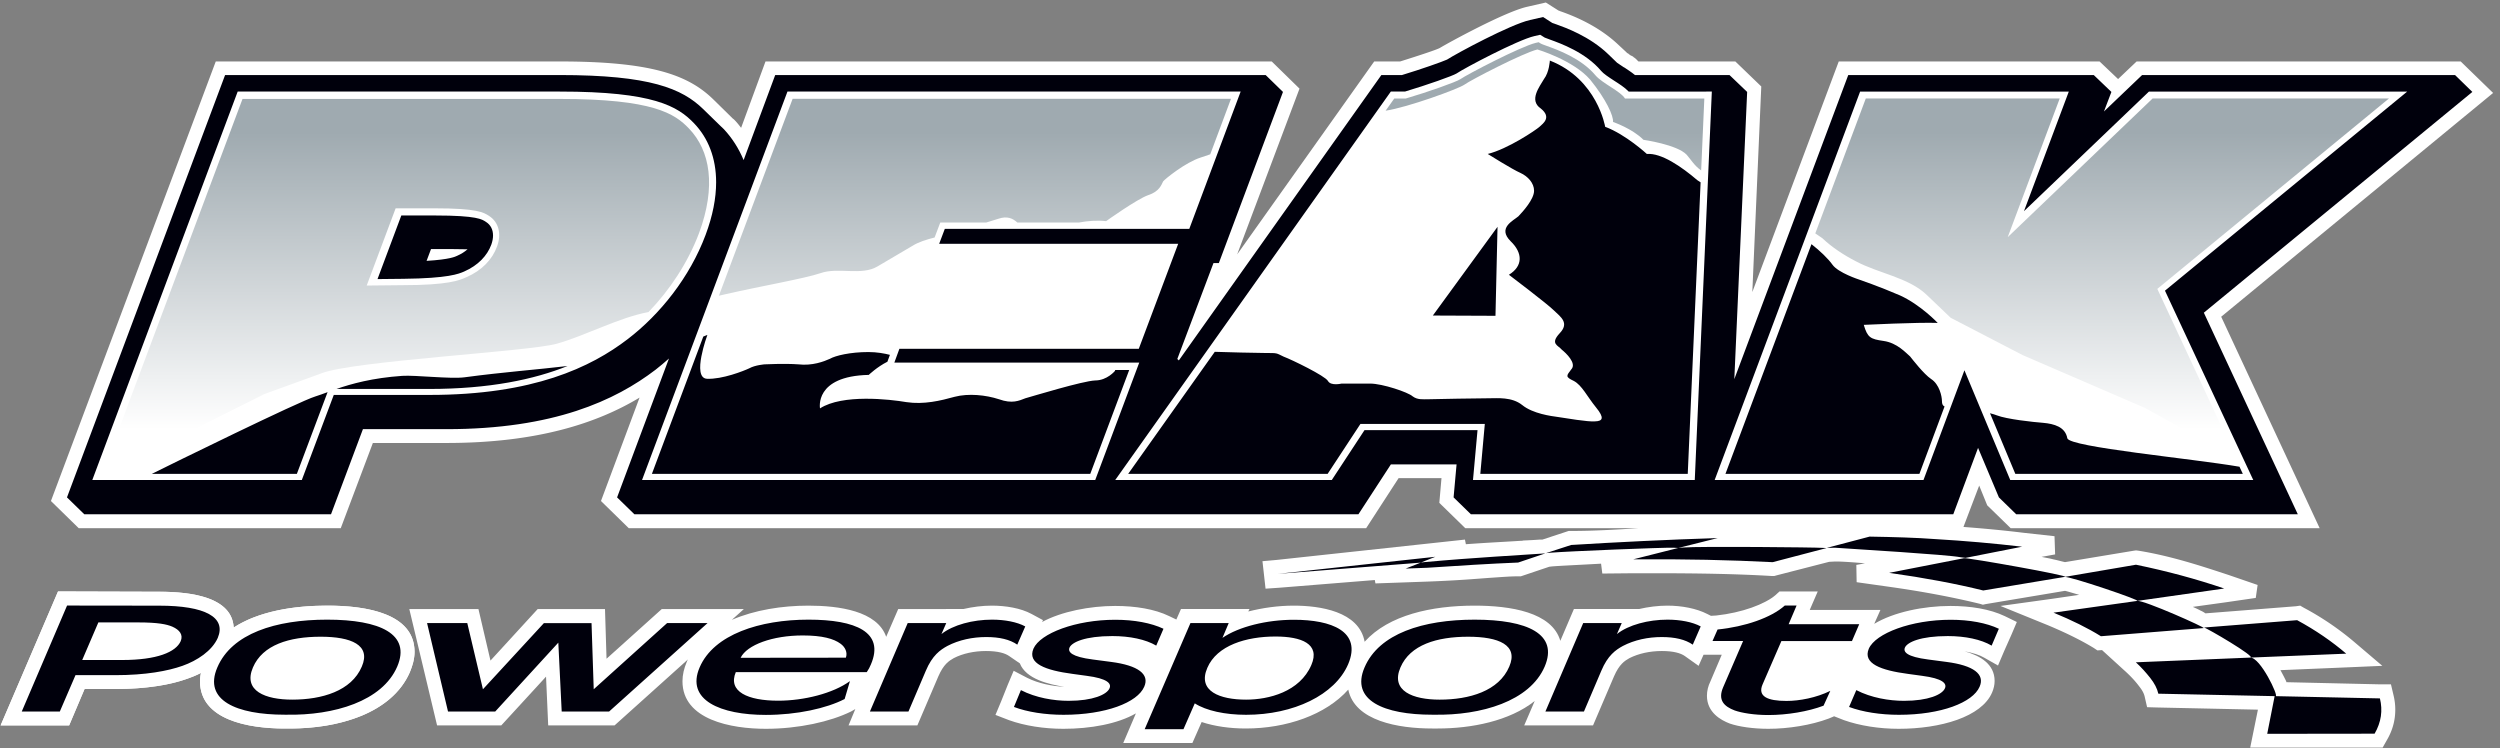
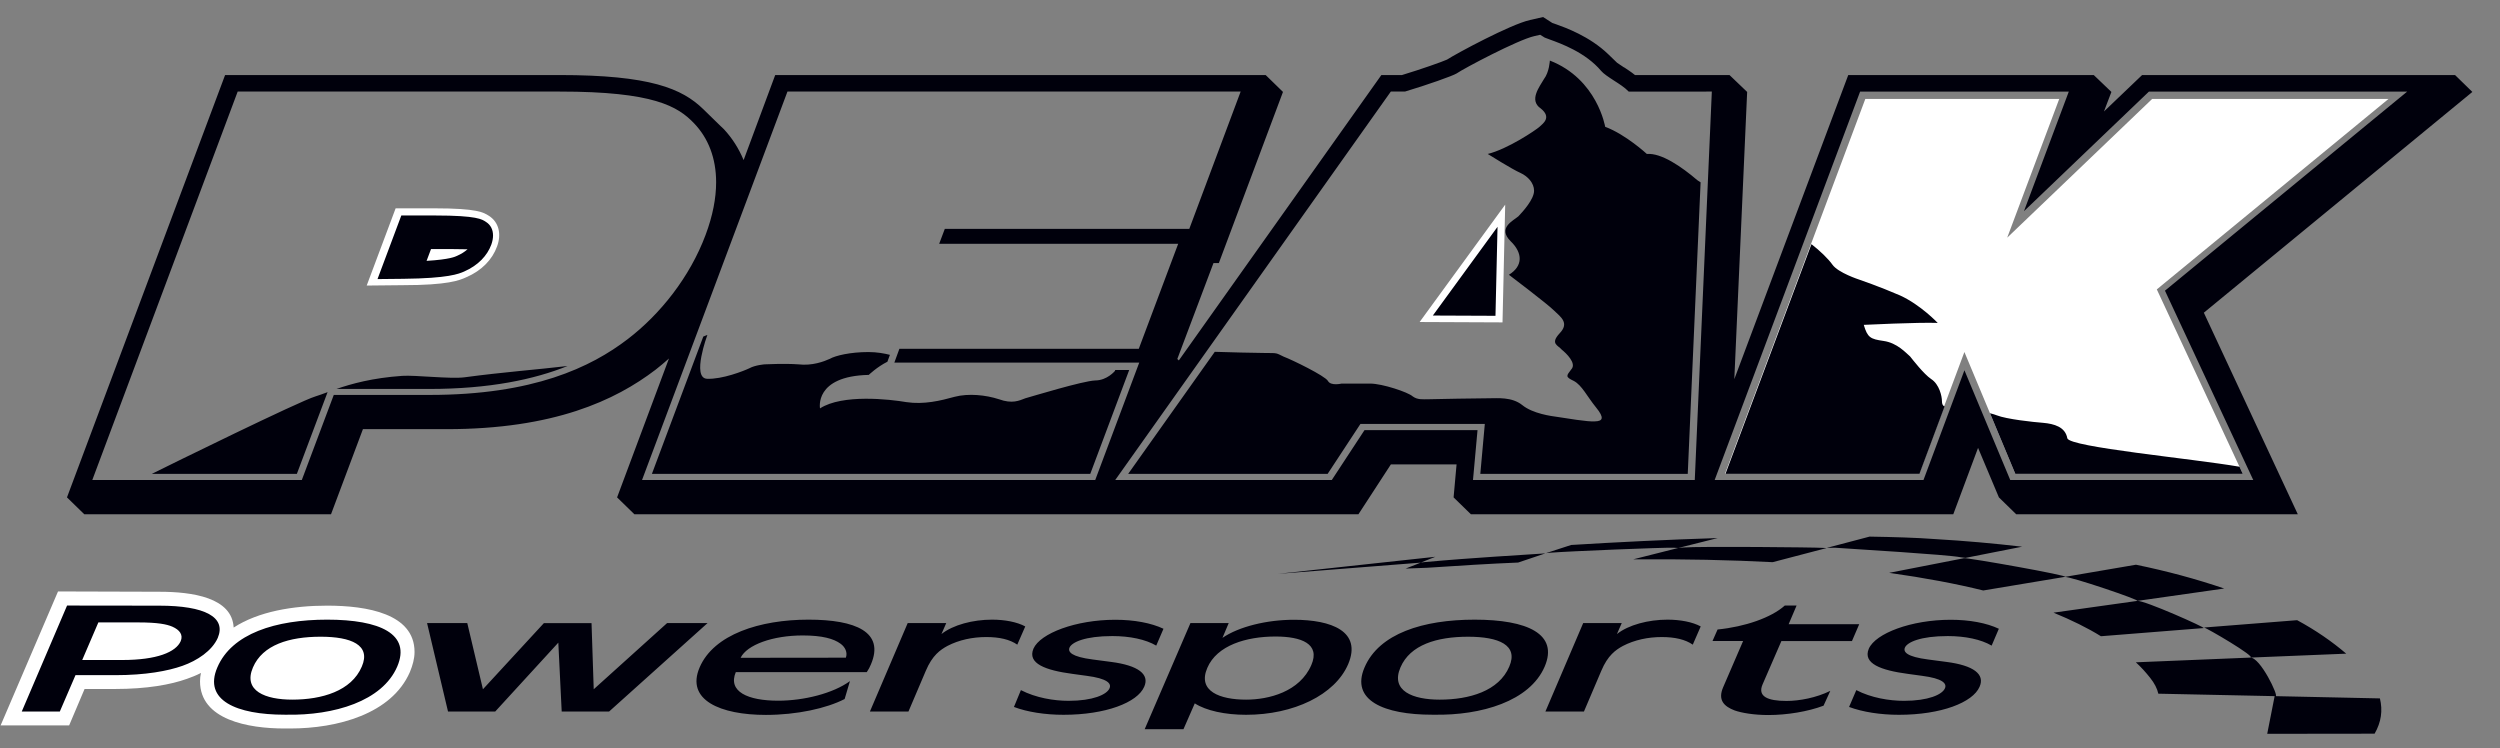
<svg xmlns="http://www.w3.org/2000/svg" xml:space="preserve" width="775.587" height="232.133">
  <rect width="100%" height="100%" fill="#808080" stroke="none" />
  <defs>
    <linearGradient id="b" x1="303.082" x2="303.082" y1="69.389" y2="160.917" gradientTransform="scale(10)" gradientUnits="userSpaceOnUse" spreadMethod="pad">
      <stop offset="0" style="stop-opacity:1;stop-color:#fff" />
      <stop offset=".054" style="stop-opacity:1;stop-color:#fff" />
      <stop offset=".811" style="stop-opacity:1;stop-color:#9faab0" />
      <stop offset="1" style="stop-opacity:1;stop-color:#9faab0" />
    </linearGradient>
    <clipPath id="a" clipPathUnits="userSpaceOnUse">
      <path d="m855.359 1079.28 67.489 180.16h89.902c101.59 0 115.16-9.64 127.74-17.53 23.31-14.85 29.65-42.81 18.85-71.64-10.8-29.78-35.09-56-71.96-71.72-15.27-7.03-42.23-18.4-148.372-18.4zM245.141 640.078l371.543 186.164 132.699 48.18c73.742 29.223 483.937 50.707 549.157 69.109 65.86 18.403 145.12 61.129 214.15 73.929 49.46 51.1 91.69 114.84 117.84 184.03 40.44 109.31 26.07 192.4-23.39 243.98-33.3 34.99-83.65 69.11-301.3 69.11H565.684L238.32 640.078zM2372.95 1226.36h144.23c20.22 3.79 41.66 5.45 62.93 3.16 0 0 72.12 51.57 98.19 60.66 26.15 8.37 31.1 24.72 34.76 31.99 4.95 6.24 52.22 44.31 87.06 55.52 6.01 1.9 13.88 4.66 22.9 7.74l48.4 129.53H1848.89l-172.01-459.44 16.41 3.79c77.55 17.77 184.75 36.57 220.65 48.89 41.33 14.61 95.83-6.71 133.1 15.8l80.89 47.63c14.86 9.39 33.21 14.92 52.14 19.74l13.23 34.99h107.36l28.59 8.85c19.9 6.71 32.89 1.02 43.7-8.85m859.13 260.8c50.76 7.51 169.65 50.71 183.94 60.82 13.48 10.03 136.77 74.01 170.14 81.99 0 0 83.41-24.8 122.96-70.3 37.43-46.12 54.81-84.83 53.43-98.81 0 0 44.83-15.24 70.9-41.62 0 0 78.37-11.13 100.7-34.67 9.67-10.98 18.36-26.14 33.95-36.73l7.39 167.68h-185.08c-9.34 16.43-53.11 35.46-68.87 54.11-33.29 39.8-88.11 59.39-113.86 68.71-8.12 3-12.26 4.42-13.39 5.21l-5.29 3.32-6.98-1.58c-35.57-8.69-160.56-73.93-175.74-84.67-9.34-6.48-75.85-29.94-127.26-45.1h-26.8zm1002.24-286.25 16.41-11.14c22.25-21.16 49.7-39.17 78.2-53.86 52.38-28.12 121.82-37.6 164.21-77.4l57.01-54.42 167.7-86.965L5003.8 793.52l212.93-118.161-184.59 396.101 540.47 444.28h-551.35l-338.08-323.6 121.33 323.6h-452.35z" style="clip-rule:evenodd" />
    </clipPath>
  </defs>
-   <path d="M3789.98 1514.63h185.1l-38.51-874.497h-483.99l10.53 116.344h-290.1l-76.52-116.344h-465.17l620.43 874.497h26.87c51.38 15.17 118 38.62 127.28 45.1 15.23 10.74 140.16 75.98 175.7 84.67l7.06 1.58 5.2-3.32c1.23-.78 5.32-2.21 13.49-5.21 25.63-9.32 80.48-28.91 113.79-68.72 15.72-18.64 59.55-37.67 68.84-54.1M237.484 640.078l327.371 874.502h740.175c217.58 0 267.97-34.12 301.26-69.11 49.47-51.58 63.82-134.67 23.35-243.98-35.95-95.33-102.53-180.16-176.28-236.08-82.76-63.816-213.99-126.847-452.34-126.847H766.25l-74.582-198.485zm1283.366 0 327.36 874.502h1022.54l-107.93-288.6h-570.19l-25.18-66.43h557.6l-80.07-213.413h-558.49l-23.39-63.817h571.08l-90.8-242.242z" style="fill:#fff;fill-opacity:1;fill-rule:evenodd;stroke:none" transform="matrix(.133 0 0 -.133 0 232.133)" />
  <path d="m3311.4 994.238 193.36-.867 6.26 274.619zm712.25-354.16 327.37 874.502h452.32l-121.36-323.6 338.12 323.6h551.31l-540.46-444.28 200.54-430.222h-530.64l-118.72 284.184-106.07-284.184zM855.359 1079.28l83.649.87c106.142 0 133.102 11.37 148.372 18.4 36.87 15.72 61.16 41.94 71.96 71.72 10.8 28.83 4.46 56.79-18.85 71.64-12.58 7.89-26.15 17.53-127.74 17.53h-89.902zm-386.64-903.6q-2.159-9.721-2.16-19.442c0-90 112.32-110.16 197.281-110.16h12.961c110.16 0 236.879 33.844 279.359 131.762 6.481 15.84 10.801 30.961 10.801 46.801 0 89.281-110.883 108-203.762 108-79.918 0-160.558-13.68-218.16-51.121-3.598 69.839-95.758 83.519-173.519 83.519l-236.161.723L1.441 53.282h159.84l36 84.956h71.278c74.16 0 129.601 10.082 167.761 23.762 10.078 3.602 21.602 7.922 32.399 13.68" style="fill:#fff;fill-opacity:1;fill-rule:evenodd;stroke:none" transform="matrix(.133 0 0 -.133 0 232.133)" />
-   <path d="M468.719 175.68a89.3 89.3 0 0 1-2.16-19.442c-.059-17.523 4.472-34.539 14.242-48.937 10.746-15.832 27.429-28.227 44.879-36.45a200 200 0 0 1 29.863-11.292 294 294 0 0 1 34.152-7.746 453.6 453.6 0 0 1 74.145-5.735h12.961a518 518 0 0 1 75.222 5.41 400 400 0 0 1 80.696 20.188c52.297 19.191 101.023 53.558 123.441 106.164a171 171 0 0 1 7.403 21.699c4.363 16.274 4.632 33.555.191 49.848-20.578 75.531-140.066 83.402-200.555 83.254-54.625-.133-109.441-5.961-161.371-23.789a264 264 0 0 1-56.789-27.332 65.3 65.3 0 0 1-15.703 40.289c-10.574 12.218-26.066 21.269-41.441 26.988-16.543 6.156-36.481 10.508-54.707 12.734a495 495 0 0 1-61.668 3.508l-236.161.723L1.441 53.282h159.84l36 84.956h71.278c40.367-.066 80.527 2.891 120.097 10.758A344.4 344.4 0 0 1 436.32 162a241 241 0 0 1 32.399 13.68M3823.2 513.359c-55.44-3.597-108-6.48-159.12-6.48h-5.04l-4.32-1.438-56.88-18.722h-6.48c-8.64-.719-21.6-1.438-38.16-2.16-2.16-.719-4.32-.719-6.48-.719-33.12-2.16-78.48-4.32-127.44-7.918l-2.16 10.797-439.92-47.52-32.4-2.879 7.2-64.082 31.68 2.16 223.2 18 1.44-7.918 122.4 4.321c38.88 1.437 77.76 3.597 114.48 6.48 10.08.719 19.44 1.438 28.8 2.16 23.76 1.438 46.08 3.598 67.68 3.598h5.76l4.32 1.441 61.92 20.879 5.76.719c16.56 1.442 63.36 3.602 115.2 6.481l2.88-23.039 72.72.718h46.8c100.8 0 192.24-1.437 276.48-6.476h5.04l5.04 1.437 123.12 31.68 13.68.723h2.16c12.96 0 37.44-1.442 67.68-4.321l-20.16-3.601.72-40.321 71.28-10.078c82.8-11.519 154.08-25.203 216-40.32l7.2-2.16 6.48 1.437 185.04 30.961c6.48-1.437 18-5.039 33.12-9.359l-64.08-9.36-119.52-16.558 111.6-45.363c41.04-17.278 76.32-34.559 105.84-52.559l8.64-5.762 10.8.723 56.88-51.84c11.52-10.801 20.88-20.883 29.52-32.402 8.64-10.797 11.52-18 12.96-23.758l5.76-25.2 25.2-.722L5266.8 90l-18-88.559h308.88L5567.04 18c13.68 23.04 20.16 46.8 20.16 72q0 17.28-4.32 34.559l-5.76 24.48h-25.2l-218.88 5.039v1.442c-3.6 7.921-8.64 17.281-13.68 26.64l154.8 6.481 82.8 3.597-62.64 53.282c-35.28 30.242-75.6 58.32-120.24 82.082l-8.64 5.039-10.08-1.442-210.96-16.558-2.16 1.437c-2.16 1.442-5.76 3.602-9.36 5.043-5.04 2.879-11.52 5.758-18 8.641l77.76 10.797 69.12 10.082 4.32 30.238-66.96 23.043c-65.52 21.598-135.36 44.637-210.96 56.879l-5.76.719-5.04-.719-160.56-26.641c-7.2 1.442-16.56 4.32-27.36 6.481-7.92 2.16-17.28 3.597-27.36 5.757l31.68 5.762-1.44 42.481-72 7.918c-46.8 5.761-93.6 10.082-140.4 13.679l36.72 96.481 18.72-46.078 54.72-53.282h720.72l-229.68 493.201 634.32 522-75.6 73.44h-756l-43.2-41.04-43.2 41.04h-608.4l-201.6-537.84 20.88 479.52-60.48 58.32h-226.08l-2.16 2.16c-1.44 1.44-4.32 5.04-9.36 7.92 0 .72-2.16 2.16-4.32 2.88-.72.72-1.44.72-2.88 1.44-1.44 1.44-3.6 2.16-4.32 3.6-2.88 1.44-4.32 2.16-4.32 2.88l-20.16 18.72c-49.68 46.8-110.88 69.12-133.2 77.04l-2.16.72-1.44.72-2.16.72-29.52 18.72-43.92-10.08c-51.12-11.52-181.44-82.8-203.04-95.76-5.76-3.6-46.8-17.28-92.88-31.68h-60.48l-319.68-450 145.44 386.64-64.8 63.36H1785.6l-56.88-154.8c-5.04 6.48-10.08 12.96-15.84 18.72-1.44 1.44-3.6 2.88-4.32 3.6l-2.16 2.16-1.44 1.44-41.04 40.32c-59.04 57.6-145.44 88.56-358.56 88.56H503.281L118.801 576.719l64.801-63.36h611.277l74.883 198.719h172.078c212.4 0 352.08 46.801 450 105.844l-90-241.203 64.8-63.36h1720.08L3262.32 630h100.08l-5.04-57.602 60.48-59.039z" style="fill:#fff;fill-opacity:1;fill-rule:evenodd;stroke:none" transform="matrix(.133 0 0 -.133 0 232.133)" />
-   <path d="M3973.68 218.16h42.48l-26.64-62.64c-5.04-10.079-7.92-21.598-7.92-33.122 0-38.879 32.4-56.879 53.28-64.796 20.88-7.204 54-12.243 90-12.243 46.8 0 100.08 8.641 140.4 23.762l12.24 5.04v.718l23.76-9.36c36.72-12.96 82.08-20.16 127.44-20.16 97.2 0 193.68 27.36 218.16 84.961 3.6 8.641 5.76 17.282 5.76 26.641 0 39.598-33.84 59.039-69.84 69.117 19.44-3.598 35.28-8.637 46.08-15.117l31.68-18 14.4 33.84 17.28 38.879 12.24 28.8-28.08 13.68c-34.56 16.559-79.92 23.762-126.72 23.762-62.64 0-132.48-14.402-177.84-41.762l14.4 32.399h-164.88l18.72 43.203h-89.28l-9.36-8.641c-24.48-20.883-77.76-41.043-138.24-47.519l-12.24-.723-8.64 4.32c-25.2 12.961-59.76 19.442-92.88 19.442-21.6 0-44.64-2.879-66.24-7.922h-151.92l-31.68-74.16c-19.44 66.961-116.64 82.082-200.16 82.082-99.36 0-200.16-21.602-256.32-84.243-12.96 71.282-105.12 84.243-165.6 84.243-35.28 0-72-5.039-105.84-13.68l2.88 5.758h-159.84l-10.8-24.481-16.56 7.922c-33.84 16.559-79.2 23.762-126 23.762-59.04 0-125.28-12.961-170.64-37.442l2.16 4.321-26.64 14.398c-25.2 13.68-60.48 19.442-92.88 19.442-21.6 0-44.64-2.879-66.24-7.922H2095.2l-28.08-64.797c-20.88 60.476-110.16 72.719-181.44 72.719-61.2 0-125.28-10.082-178.56-33.121l28.08 25.199h-191.52L1414.8 208.801l-3.6 115.918h-156.96L1144.08 204.48 1116 324.719H954.719l64.801-271.438h149.76l104.4 113.758 5.04-113.758h154.8l171.36 154.078c-1.44-2.16-2.16-3.597-2.88-5.757-6.48-15.122-10.08-30.243-10.08-45.364 0-90 113.76-110.879 194.4-110.879 76.32 0 150.48 16.563 198.72 40.32l10.08 5.762-15.84-38.16h160.56l48.96 114.481c12.24 28.078 24.48 36 36 42.476 20.88 10.801 47.52 16.563 74.88 16.563 28.08 0 44.64-5.039 54-11.52l25.2-17.281c14.4-36.719 67.68-48.961 103.68-54.719-28.08 1.438-60.48 7.918-86.4 20.879l-31.68 16.559-13.68-32.399-15.84-39.601L2322 77.762l31.68-12.243c36-12.96 81.36-20.16 126.72-20.16 63.36 0 126.72 11.52 169.2 36l-29.52-69.12h161.28l21.6 48.96c30.24-10.078 66.24-15.12 102.96-15.12 94.32 0 186.48 31.683 239.04 90.722 15.12-73.442 117.36-90.723 195.84-90.723h12.96c78.48 0 167.04 17.281 226.08 64.082l-24.48-56.879h160.56l48.96 114.481c12.24 28.078 24.48 36 36 42.476 21.6 10.801 47.52 16.563 75.6 16.563 27.36 0 43.92-5.039 53.28-11.52l32.4-23.043z" style="fill:#fff;fill-opacity:1;fill-rule:evenodd;stroke:none" transform="matrix(.133 0 0 -.133 0 232.133)" />
  <g clip-path="url(#a)" transform="matrix(.133 0 0 -.133 0 232.133)">
-     <path d="m855.359 1079.28 67.489 180.16h89.902c101.59 0 115.16-9.64 127.74-17.53 23.31-14.85 29.65-42.81 18.85-71.64-10.8-29.78-35.09-56-71.96-71.72-15.27-7.03-42.23-18.4-148.372-18.4zM245.141 640.078l371.543 186.164 132.699 48.18c73.742 29.223 483.937 50.707 549.157 69.109 65.86 18.403 145.12 61.129 214.15 73.929 49.46 51.1 91.69 114.84 117.84 184.03 40.44 109.31 26.07 192.4-23.39 243.98-33.3 34.99-83.65 69.11-301.3 69.11H565.684L238.32 640.078zM2372.95 1226.36h144.23c20.22 3.79 41.66 5.45 62.93 3.16 0 0 72.12 51.57 98.19 60.66 26.15 8.37 31.1 24.72 34.76 31.99 4.95 6.24 52.22 44.31 87.06 55.52 6.01 1.9 13.88 4.66 22.9 7.74l48.4 129.53H1848.89l-172.01-459.44 16.41 3.79c77.55 17.77 184.75 36.57 220.65 48.89 41.33 14.61 95.83-6.71 133.1 15.8l80.89 47.63c14.86 9.39 33.21 14.92 52.14 19.74l13.23 34.99h107.36l28.59 8.85c19.9 6.71 32.89 1.02 43.7-8.85m859.13 260.8c50.76 7.51 169.65 50.71 183.94 60.82 13.48 10.03 136.77 74.01 170.14 81.99 0 0 83.41-24.8 122.96-70.3 37.43-46.12 54.81-84.83 53.43-98.81 0 0 44.83-15.24 70.9-41.62 0 0 78.37-11.13 100.7-34.67 9.67-10.98 18.36-26.14 33.95-36.73l7.39 167.68h-185.08c-9.34 16.43-53.11 35.46-68.87 54.11-33.29 39.8-88.11 59.39-113.86 68.71-8.12 3-12.26 4.42-13.39 5.21l-5.29 3.32-6.98-1.58c-35.57-8.69-160.56-73.93-175.74-84.67-9.34-6.48-75.85-29.94-127.26-45.1h-26.8zm1002.24-286.25 16.41-11.14c22.25-21.16 49.7-39.17 78.2-53.86 52.38-28.12 121.82-37.6 164.21-77.4l57.01-54.42 167.7-86.965L5003.8 793.52l212.93-118.161-184.59 396.101 540.47 444.28h-551.35l-338.08-323.6 121.33 323.6h-452.35z" style="fill:url(#b);fill-opacity:1;fill-rule:nonzero;stroke:none" />
-   </g>
+     </g>
  <path d="m3313.65 432.941 34.46 13.664-367.24-39.808zm291.17 21.641-11.37-.789c-37.82-2.688-158.54-9.32-268.82-19.43l-9.65-1.027-36.27-14.219 50.57 1.899c73.5 4.894 145.36 9.476 211.96 12.16zm1.38.551 9.74.949c42.3 3.477 264.6 12.481 287.77 11.691l10.86-.632 92.11 23.14c-118.73-3.711-235.82-9.636-341.8-16.113zm654.48 11.847-8.27.395c-17.49 1.422-289.85 3.949-326.46.871l-11.38-1.105-104.86-26.461c120.02.871 227.3-1.578 325.26-6.633zm.52.395 18.87.398c44.02-3.003 263.99-16.273 293.03-22.195l11.63-1.5 132.08 26.063c-66.94 7.82-133.97 13.742-201.78 17.691-45.24 3.398-97.71 4.898-154.06 5.848zm555.22-67.605c14.73 2.21-226.26 45.097-235.31 43.519l-174.56-34.121c83.15-11.691 155.86-25.355 219.54-41.152zm-.87-.161c12.5 1.977 179.13-54.656 169.65-55.918l203 28.907c-64.36 21.957-133.29 40.597-205.84 55.523zm324.57-119.265c6.47.398-139.15 65.48-154.92 63.347l-195.24-27.41c42.57-17.453 79.7-35.777 110.63-54.968zm.78 1.265c4.91.079 123.81-69.425 107.96-70.136l223.93 9.16c-33.43 28.594-71.6 54.894-114.51 78.117zm167.32-160.097c7.5-.477-35.76 90.75-59.36 89.961l-266.76-10.981c12.93-11.847 23.35-23.691 33.26-36.094 10.17-12.875 16.54-25.117 19.13-37.121zm-2.41.078-17.32-87.906 250.47.312c15.59 26.934 19.22 54.184 12.41 82.301zm-398.18 1363.7 17.39 45.64-41.14 39.39h-572.67l-265.77-709.3 29.93 669.91-41.15 39.39h-220.5c-8.98 7.41-18.7 13.37-24.32 17.3-.74.43-1.49.58-2.05 1.01-7.11 4.66-11.97 8-15.34 10.32l-20.95 20.21c-43.2 41.57-99.49 61.77-121.75 69.76l-.75.15c-.56.14-.56.43-1.31.58-2.8 1.16-4.86 1.89-6.36 2.18l-21.5 13.81-30.68-6.98c-45.26-10.17-171.12-77.91-193.38-92.3-11.22-5.08-59.1-22.09-105.11-36.04h-48.07l-472.42-665.695-3.56 3.344 84.35 223.691h12.53l149.62 399.27-40.39 39.39H1808.24l-73.69-198.4c-11.22 27.03-26.56 51.16-46.01 72.09-2.8 2.47-4.86 4.8-7.66 7.27l-40.4 39.39c-49.38 48.11-123.82 79.65-335.34 79.65H525.055L156.238 585.148l40.399-39.386h575.48l74.434 198.543h194.879c250.43 0 393.88 67.008 487.77 138.664 10.47 8.136 20.94 17.004 31.23 26.16l-121-323.981 40.39-39.386h1688.84l75.75 116.422h153.18l-6.93-77.036 40.4-39.386h1125.15L4614 700.699l48.63-115.551 40.39-39.386h656.84l-219.2 470.198 626.36 514.97-40.4 39.39h-729.96zm-3817.09-321.4c-6.25-5.6-14.29-10.82-24.36-15.24-4.06-1.82-16.08-8.45-71.141-11.77l10.321 27.49h50.1c13.56 0 25.18-.16 35.08-.48m-209.981-69.49 60.179.63c105.082 1.11 129.372 11.53 141.872 16.98 33.06 14.46 54.01 37.36 63.35 62.64 2.76 7.66 4.06 14.85 4.06 21.4 0 13.9-5.68 24.88-16.48 31.67-.25.16-.41.24-.58.4-8.2 5.21-18.75 14.61-118.32 14.61h-78.531zM215.281 625.68l339.137 906.09h751.532c218.94 0 275.14-34.36 313.15-74.16 32.97-34.44 51.33-81.04 51.33-137.36 0-36.96-7.8-78.03-24.53-122.73-36.7-98.42-105.9-185.22-181.59-243.114-85.92-65.871-220.57-130.242-462.26-130.242H778.563L704.012 625.68zm1282.319 0 339.22 906.09h1057.13l-119.79-320.2h-570.27l-13.15-34.83h557.52l-91.94-245.002h-558.41l-11.77-32.226h571.24L2554.73 625.68zm1844.64 383.67 146.1-.63 4.79 207.57zm456.83 522.42H3993l-39.79-906.09h-517.32l10.56 116.343h-263.61L3106.5 625.68h-505.14l642.87 906.09h32.97c51 15.17 111.75 36.73 120.36 42.18 16.24 11.37 142.77 78.43 181.42 87.19l13.65 3.09 10.55-6.56c1.14-.55 4.23-1.66 10.89-4.11.32-.08.48-.15.81-.31 25.5-9.24 83.65-30.09 119.87-73.22 5.52-6.56 16.89-14.14 31.18-23.38 10.23-6.56 24.04-15.24 33.14-24.88m200.53-906.09 339.3 906.09h486.78l-104.6-279.04 291.55 279.04h602.43l-565.07-464.42 205.95-441.67h-566.85l-106.88 255.984-95.5-255.984zM764.113 830.664c-11.207-4.105-20.547-7.66-28.504-10.027-37.843-11.375-339.546-159.707-381.371-180.559h338.246zm559.847 60.965c-70.33-8.371-148.94-14.059-240.63-26.379-31.99-4.266-115.318 5.449-144.877 3.395-69.68-4.817-118.57-18.481-153.652-30.567h215.859c141.39 0 245.1 22.195 323.3 53.551m751.84 25.996c-12.83 3.316-30.45 6.555-50.19 6.555-42.39 0-77.07-8.371-89.73-15.715-13.49-6.16-41.26-16.902-73.99-12.953-30.94 2.289-78.29 0-78.29 0s-22.09-1.66-35.49-9.086c-12.66-6.078-63.66-26.301-99.32-24.563-35.73 2.293 1.22 102.285 1.22 102.285s-3.65-1.421-9.5-3.793l-119.87-320.277h1022.53l90.8 242.242h-32.65c-.89-1.578-.41-1.972-.41-1.972s-18.27-22.434-46.28-22.434c-29-1.105-146.43-37.043-162.83-41.543-14.54-5.609-30.7-13.508-61.64-2.293-31.03 10.11-71.39 14.059-103.22 5.766-32.73-9.082-72.12-18.637-112.73-12.477-39.38 6.711-149.26 19.113-201.48-14.613 0 0-14.29 75.351 113.7 78.113 0 0 19.57 18.797 43.52 30.727zm1891 402.415c-2.52 1.5-5.12 3.16-7.72 5.06-36.62 31.35-83.89 63.97-117.67 61.13 0 0-49.22 45.5-97.21 63.34 0 0-18.27 111.37-129.05 154.5 0 0-1.22-26.86-13.72-43.13-10.4-18.01-35.57-49.52-7.55-68.56 25.98-20.77 5.76-34.83-2.85-42.81-8.6-7.73-74.23-51.96-120.76-63.34 0 0 57.98-36.41 76.26-44.23 17.46-7.98 31.83-23.7 31.83-41.62 0-19.75-25.82-48.34-36.54-59.56-12.51-10.66-49.05-27.01-18.44-57.81 29.16-28.04 29.16-58.37-3.73-78.59 0 0 90.71-68.63 105-83.17 16.33-15.64 36.55-29.145 13.32-53.391-22.82-24.562-3.49-27.882 4.96-38.07 9.66-7.82 35.65-31.988 22.17-46.047-11.46-15.086-14.46-17.375 5.93-26.933 19.16-10.188 30.77-35.938 51.89-61.844 20.22-24.641 15.43-31.91-1.95-32.461-16.32-1.738-70.33 7.82-86.49 10.109-16.57 2.211-59.12 7.821-83.89 28.039-24.12 19.192-57.17 15.719-78.21 15.719-20.22 0-123.28-1.738-139.84-2.293-14.22 0-25.99-1.656-37.44 6.793-10.56 9.559-70.49 29.777-99.32 29.777h-66.44s-25.17-6.16-31.83 6.161c-6.74 11.847-83.89 49.445-103.22 56.632-18.11 8.528-13.24 8.528-42.23 8.528-24.12 0-88.6 1.898-118.49 2.765L2631.6 640.078h465.26l76.42 116.344h290.17l-10.48-116.344h483.86zm569.06-522.782c-4.71 1.972-6.09 6.555-6.09 12.32 0 11.293-6.01 39.41-25.34 51.735-17.21 11.687-43.28 45.492-49.05 52.679-9.5 7.977-29.88 31.594-61.88 36.094-30.62 4.348-37.28 7.742-46.13 37.519 0 0 127.34 6.239 172.5 4.5 0 0-39.55 42.025-87.71 64.055-49.05 21.25-95.34 36.97-95.34 36.97s-49.22 15.87-62.54 34.91c-9.5 13.42-28.99 32.38-48.89 47.78L4024.8 640.078h452.43zm687.94-140.59c-111.5 19.191-396.55 45.652-401.59 66.344-4.71 26.539-30.78 33.804-56.76 36.093-22.34 1.661-84.95 8.454-107.77 17.458-3.66 1.5-9.18 3.16-15.84 4.898l59.04-141.383h530.64zM191.754 205.832l37.68 87.688h92.664c46.617 0 66.836-4.403 79.75-9.836 17.461-7.7 25.824-19.051 19.652-33.907-11.207-25.445-55.062-43.945-136.516-43.945zM50.77 85.68h88.765l36.543 84.8h92.664c71.305 0 123.035 9.836 156.738 21.735 34.27 12.101 69.028 34.867 82.512 65.265 20.219 48.215-29.726 75.106-136.437 75.106l-215.129.273zm630.851 27.718c-62.371 0-115.16 20.219-91.605 75.102 22.492 52.684 84.863 71.664 157.875 71.664 71.3 0 117.918-19.258 96.07-69.668-24.199-57.086-93.231-77.098-162.34-77.098M664.16 78.254h3.981c111.175-1.996 223.574 31.43 258.414 112.242 32.566 75.859-39.957 109.488-163.481 109.488-120.191 0-222.437-32.39-256.14-111.484-33.133-76.891 44.91-110.246 157.226-110.246m380.88 7.426h110.12l147.16 160.66 7.88-160.66h110.61l229.74 206.394h-94.36l-171.28-154.469-5.11 154.196h-111.18L1126.5 137.605l-36.55 154.469h-93.798zm682.5 125.308c14.62 30.196 74.72 52.133 144.89 52.133 45.55 0 72.52-7.633 88.19-19.258 10.72-7.633 16.89-20.289 12.43-32.597zm-11.2-33.355h305.51c3.98 5.914 7.31 11.828 9.59 17.812 32.56 75.586-35.41 104.539-145.53 104.539-113.46 0-220.74-34.386-253.87-111.211C1598.9 112.16 1680.93 77.77 1786.5 77.77c72.44 0 141.55 15.34 183.7 37.07l12.35 41.746c-39.31-28.609-107.28-45.664-167.38-45.664-70.81 0-118 21.25-98.83 66.711m312.82-91.953h89.9l40.45 94.91c15.19 36.109 33.7 48.969 50.51 58.117 26.96 14.027 58.47 20.699 90.47 20.699 30.94 0 55.06-5.636 72.44-17.742l18.6 42.504c-19.17 10.383-47.75 15.816-77.56 15.816-44.34 0-90.95-12.105-117.92-33.629l11.21 25.719h-89.9zm335.97 10.66c31.43-11.899 73.01-18.293 115.65-18.293 98.35 0 172.49 28.609 188.25 65.473 12.91 29.16-14.05 49.656-76.99 57.839l-43.29 5.711c-49.37 6.395-58.39 17.535-53.92 27.922 5.6 12.313 35.97 26.684 99.97 26.684 40.52 0 77.56-7.703 102.25-22.281l16.89 39.339c-28.67 13.547-68.55 20.977-112.4 20.977-92.09 0-175.25-31.637-190.93-67.469-14.61-34.594 28.1-50.414 91.53-58.804l32.56-4.469c48.32-6.192 58.48-18.02 53.36-29.164-6.17-14.578-38.74-29.16-95.42-29.16-34.28 0-76.43 6.949-111.26 24.964zm541.44 17.058c-60.66 0-114.02 19.461-90.39 74.137 22.42 52.613 90.96 73.11 158.93 73.11 60.67 0 105.09-17.055 83.73-66.438-26.96-62.586-99.4-80.809-152.27-80.809m-236.49-68.984h90.47l26.4 60.316c26.39-17.054 70.81-26.683 119.62-26.683 110.69 0 207.33 46.215 238.2 118.086 32.56 76.687-39.31 103.578-126.37 103.578-63.51 0-128.64-16.027-166.89-42.231l14.62 34.594h-89.25zm688.11 68.984c-62.29 0-115.08 20.219-91.53 75.102 22.5 52.684 84.79 71.664 157.88 71.664 71.3 0 117.92-19.258 95.99-69.668-24.12-57.086-93.23-77.098-162.34-77.098m-17.38-35.144h3.9c110.69-1.996 223.57 31.43 258.41 112.242 32.57 75.859-39.87 109.488-163.48 109.488-120.19 0-223-32.39-256.71-111.484-33.13-76.891 45.56-110.246 157.88-110.246m264.02 7.426h89.9l40.44 94.91c15.11 36.109 33.71 48.969 50.51 58.117 26.97 14.027 58.48 20.699 90.48 20.699 30.86 0 55.05-5.636 72.43-17.742l18.52 42.504c-19.08 10.383-47.75 15.816-77.47 15.816-44.43 0-91.04-12.105-118-33.629l11.29 25.719h-89.91zm648.8 13.617 15.75 34.594c-32.65-16.094-71.95-23.52-102.24-23.52-44.43 0-67.98 10.66-55.64 38.859l43.78 100.825h164.61l16.9 39.269h-164.62l18.52 43.535h-27.53c-31.43-28.199-92.67-49.449-156.74-55.843l-11.78-26.754h71.39l-46.62-107.981c-12.99-30.121 2.2-44.703 26.97-54.125 16.24-5.707 44.91-10.66 78.61-10.66 43.77 0 92.66 8.184 128.64 21.8m59.52-2.957c32-11.899 73.58-18.293 116.3-18.293 98.26 0 172.41 28.609 188.17 65.473 12.91 29.16-14.05 49.656-76.99 57.839l-43.21 5.711c-49.46 6.395-58.47 17.535-53.92 27.922 5.6 12.313 35.89 26.684 99.97 26.684 40.44 0 77.56-7.703 102.24-22.281l16.81 39.339c-28.58 13.547-68.54 20.977-112.31 20.977-92.09 0-175.25-31.637-191.01-67.469-14.62-34.594 28.1-50.414 91.61-58.804l32.56-4.469c48.33-6.192 58.4-18.02 53.36-29.164-6.17-14.578-38.74-29.16-95.51-29.16-34.27 0-76.42 6.949-111.17 24.964z" style="fill:#00000c;fill-opacity:1;fill-rule:evenodd;stroke:none" transform="matrix(.133 0 0 -.133 0 232.133)" />
</svg>